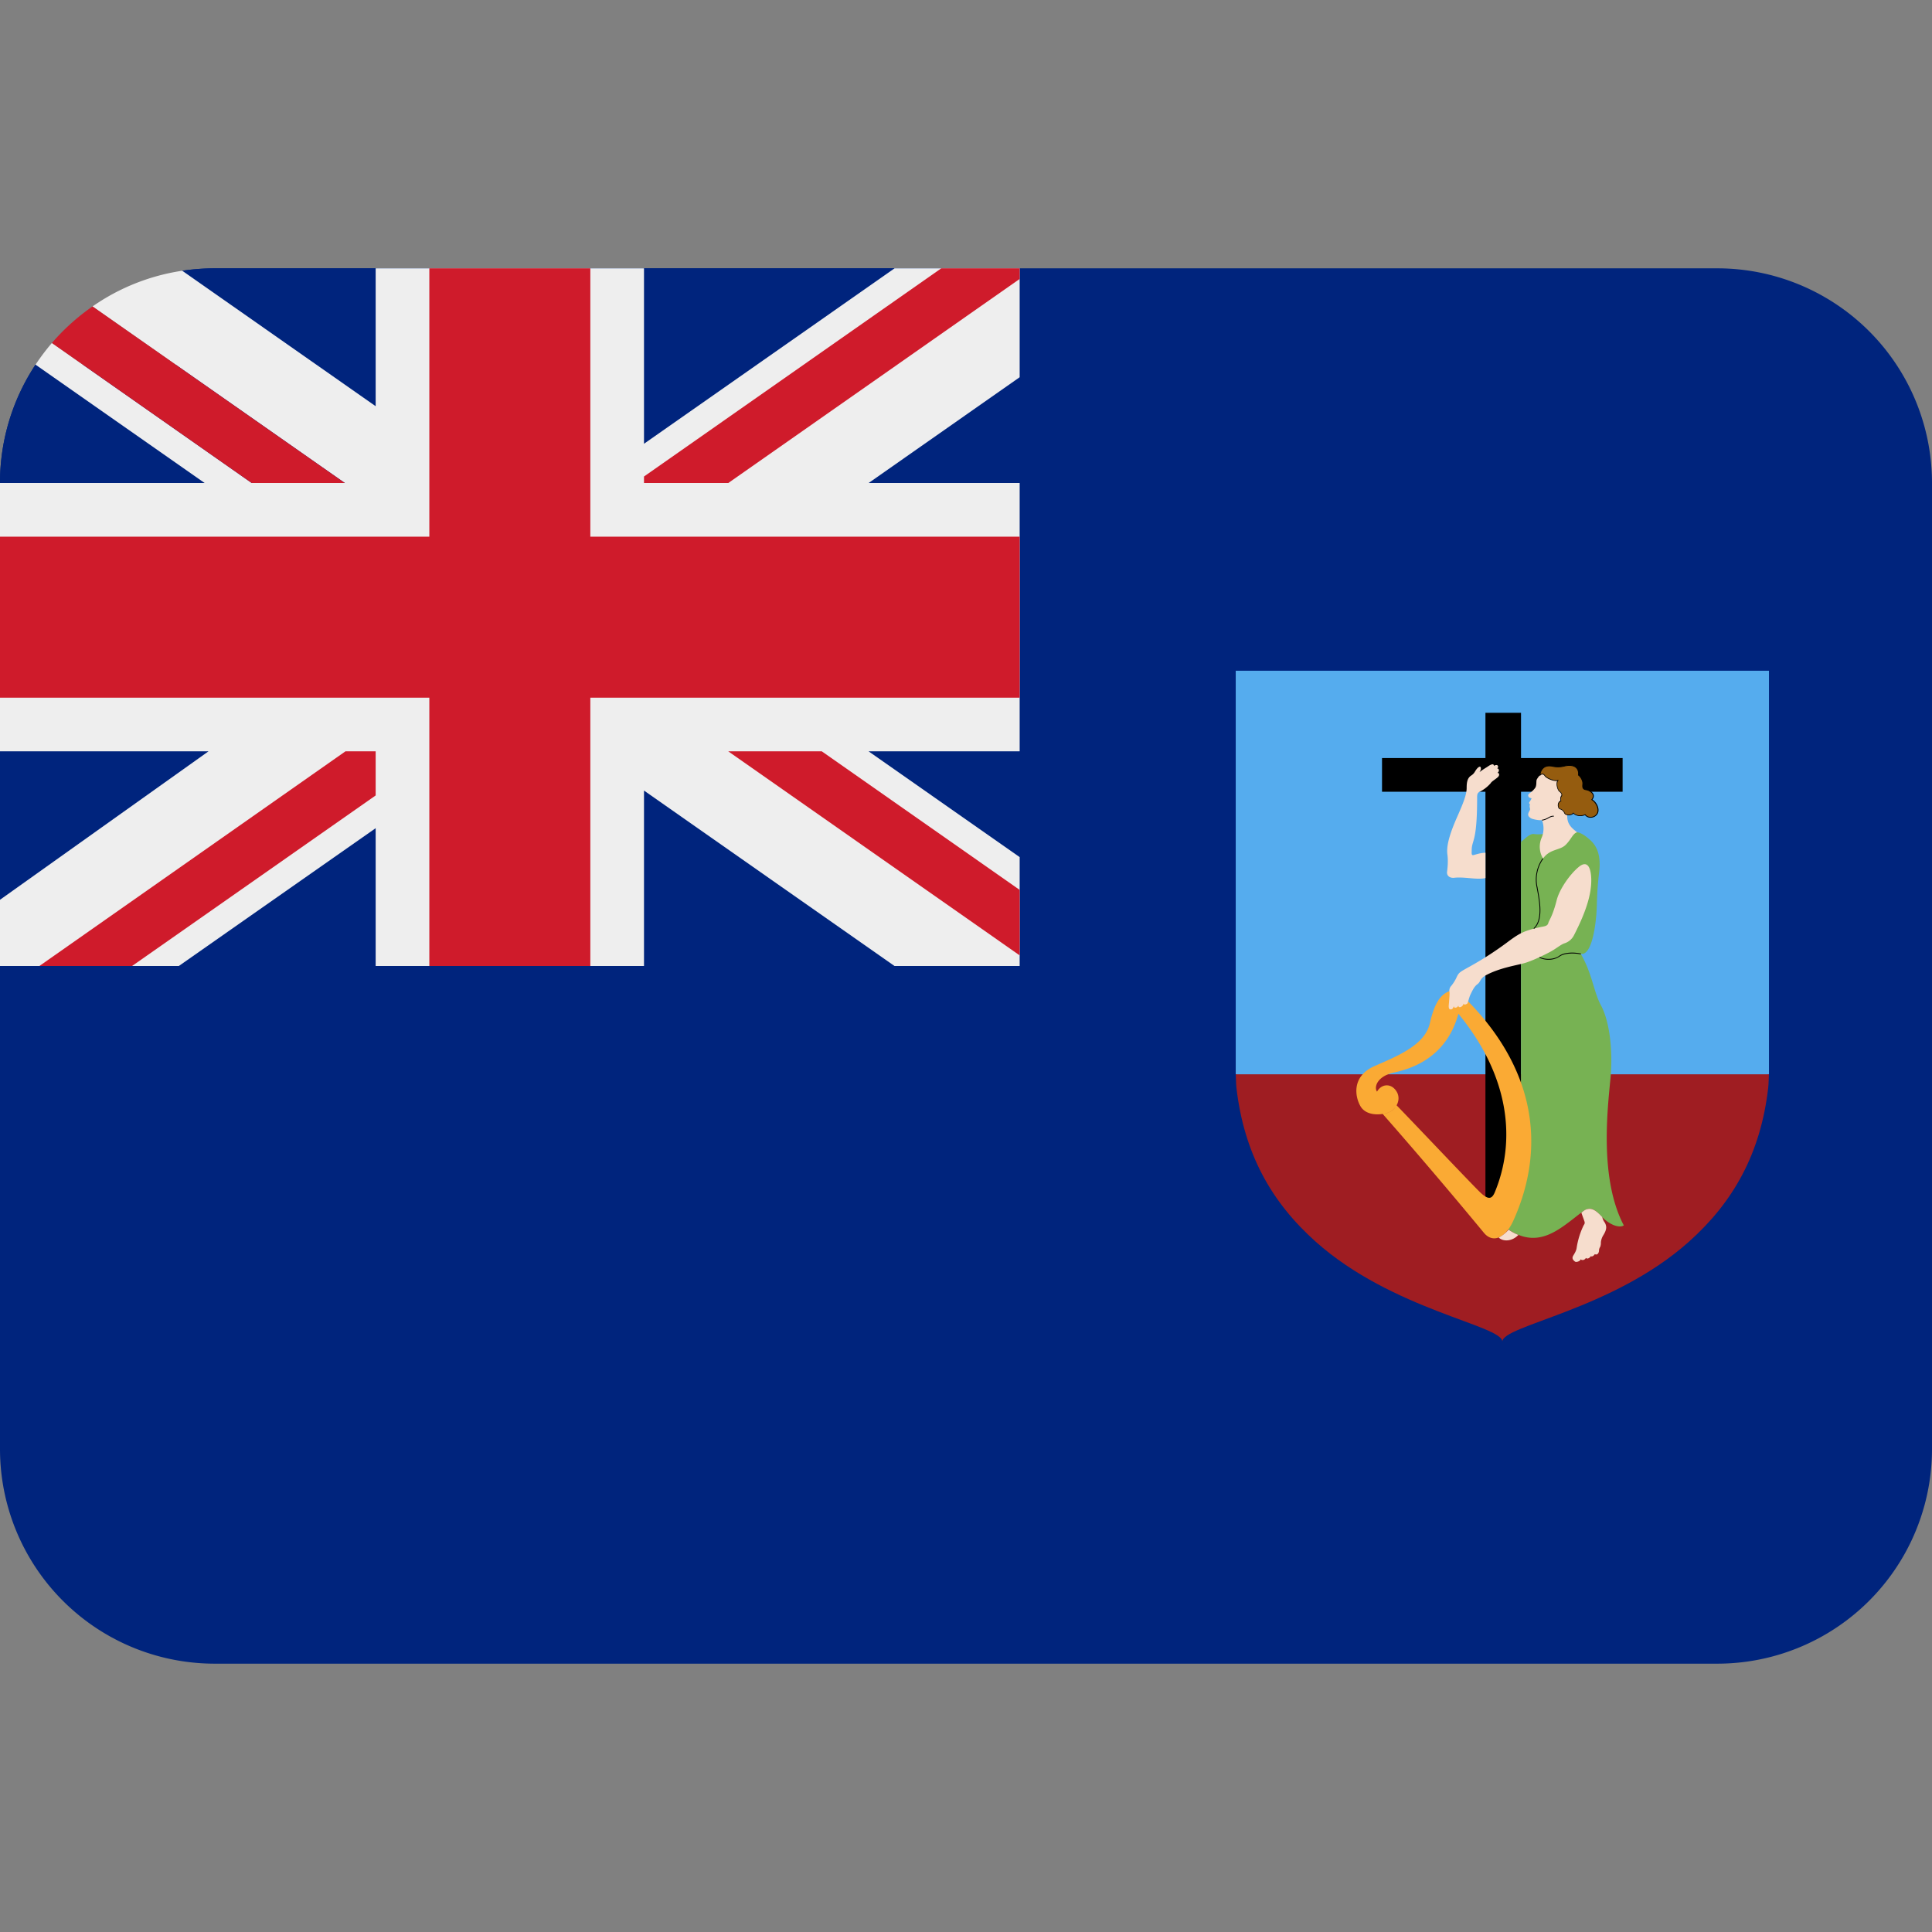
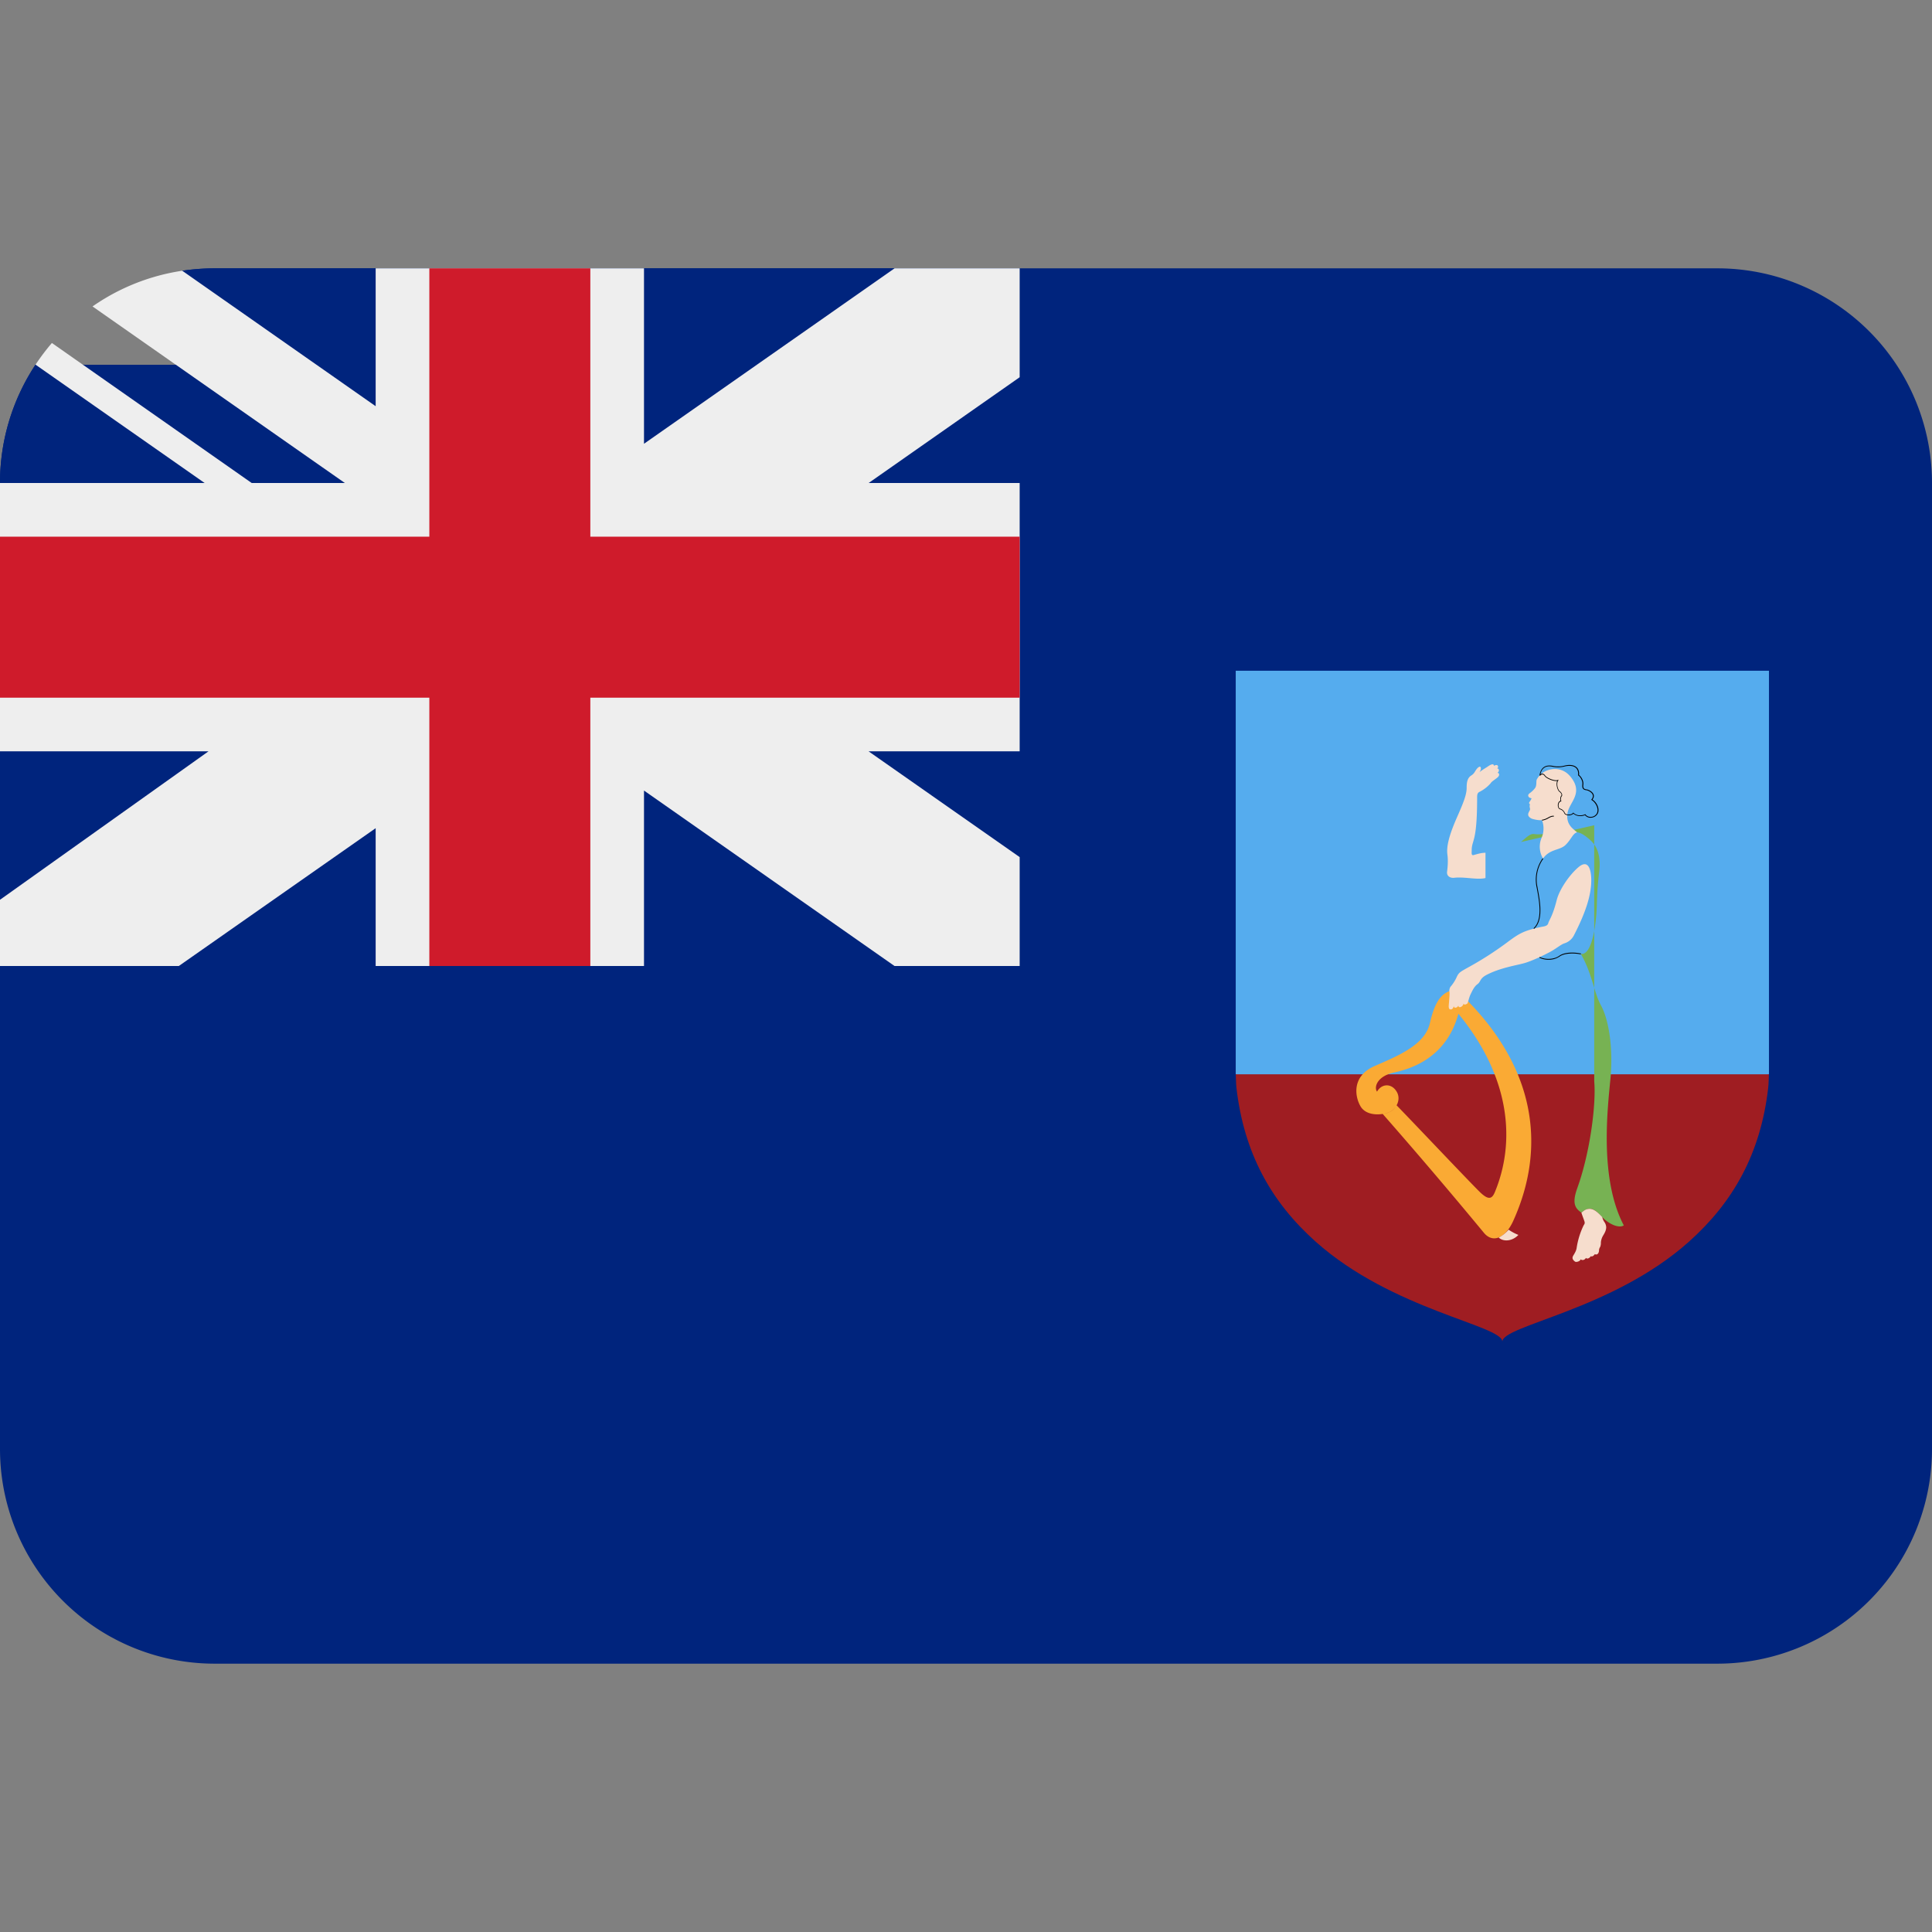
<svg xmlns="http://www.w3.org/2000/svg" width="800px" height="800px" viewBox="0 0 36 36" aria-hidden="true" role="img" class="iconify iconify--twemoji" preserveAspectRatio="xMidYMid meet">
  <rect x="0" y="0" width="36" height="36" fill="#808080" stroke="none" />
  <path fill="#00247D" d="M32 5H4c-.205 0-.407.015-.604.045l-.004 1.754l-2.73-.004A3.984 3.984 0 0 0 0 9v18a4 4 0 0 0 4 4h28a4 4 0 0 0 4-4V9a4 4 0 0 0-4-4z" />
  <path fill="#55ACEE" d="M32.962 12.498h-9.936v7.52l4.968 2l4.968-2z" />
  <path fill="#9F1D22" d="M23.026 20.018c.006.082.004.17.013.25c.142 1.225.65 2.131 1.477 2.869c1.431 1.278 3.478 1.559 3.478 1.863c0-.305 2.047-.585 3.477-1.863c.827-.738 1.337-1.645 1.477-2.869c.009-.08.008-.168.013-.25h-9.935z" />
-   <path d="M28.342 14.753h1.893v-.628h-1.893v-.843h-.663v.843h-1.927v.628h1.927v7.954h.663z" fill="#000000" />
-   <path fill="#77B253" d="M28.342 15.689c.114-.099.175-.158.244-.148a.571.571 0 0 0 .236-.016c.07-.022.421-.065.564-.017c.048.006.113.032.213.117c.102.084.248.231.198.637c-.05.406-.033.58-.054.807c-.037.4-.128.732-.287.705c.217.378.237.704.378.964c.141.259.23.791.174 1.365c-.055.574-.206 1.863.249 2.73c-.076.054-.26 0-.423-.174c-.161-.174-.233-.167-.368-.065c-.41.312-.796.693-1.365.312c-.13-.086-.17-.189-.076-.454c.239-.661.354-1.566.316-1.992v-4.771z" />
+   <path fill="#77B253" d="M28.342 15.689c.114-.099.175-.158.244-.148a.571.571 0 0 0 .236-.016c.07-.022.421-.065.564-.017c.048.006.113.032.213.117c.102.084.248.231.198.637c-.05.406-.033.58-.054.807c-.037.4-.128.732-.287.705c.217.378.237.704.378.964c.141.259.23.791.174 1.365c-.055.574-.206 1.863.249 2.73c-.076.054-.26 0-.423-.174c-.161-.174-.233-.167-.368-.065c-.13-.086-.17-.189-.076-.454c.239-.661.354-1.566.316-1.992v-4.771z" />
  <path fill="#FAAA34" d="M26.022 20.594c.347.357 1.43 1.503 1.569 1.633c.141.13.207.12.262-.01c.392-.943.293-2.145-.678-3.327c-.157.581-.562.958-1.196 1.094c-.323.069-.379.277-.32.357c.088-.156.282-.162.375.017c.074.147-.024.331-.186.38c-.162.048-.401.043-.498-.126c-.098-.167-.178-.558.271-.751c.45-.196.933-.396 1.023-.798c.093-.4.217-.595.488-.622c1.5 1.381 1.69 2.926 1.066 4.306c-.151.335-.39.423-.553.218a98.806 98.806 0 0 0-1.882-2.21c.135-.009.224-.084.259-.161z" />
  <path fill="#F6DDCD" d="M28.733 15.282a.444.444 0 0 1-.003.319a.426.426 0 0 0 .022.396c.131-.184.314-.147.422-.255c.109-.108.131-.211.213-.233c-.082-.07-.207-.146-.18-.352c.027-.206.314-.374.054-.688c-.167-.203-.411-.146-.517-.068a.38.38 0 0 0-.109.125c-.015.035.005.115-.035.163a.474.474 0 0 1-.097.092c-.024.017-.04.043-.014.073c.01.012.029.015.05.022a.328.328 0 0 1-.039.067c-.013.016-.008.032.009.045c-.021.065.019.073-.009.121c-.022.042-.055.092.032.141c.025.014.141.04.201.032zm-1.054 1.079c-.15.038-.393-.027-.58-.005c-.08.009-.145-.033-.135-.113c.011-.082.022-.207.006-.321c-.024-.177.06-.422.179-.693c.12-.271.18-.422.18-.549c0-.085.007-.179.083-.228c.057-.036.067-.071.088-.1c.045-.068.089-.084.093-.044c.005.025-.004.047-.025.08c.049-.04.13-.088.151-.102c.018-.013.113-.081.118-.017c.039-.019.066-.018.073.002c.011.023.004.032-.014.048c.026-.006.059.042.005.084c.027-.01.056.037.006.081c-.052.045-.112.076-.132.112a.693.693 0 0 1-.198.155c-.05.022-.053.051-.053.127c0 .834-.101.767-.101.967c0 .054-.011.103.043.086c.056-.016.134-.041.214-.041v.471zm.034 1.798c.245-.124.524-.168.671-.207c.146-.037.38-.151.493-.211c.113-.059.205-.14.27-.162a.298.298 0 0 0 .179-.147c.212-.411.325-.742.325-1.028c0-.19-.05-.4-.233-.25c-.172.143-.36.418-.411.618c-.077.304-.14.368-.157.429c-.016.059-.077.059-.152.075c-.318.071-.395.12-.633.298a6.172 6.172 0 0 1-.673.433c-.173.097-.204.108-.243.187a.755.755 0 0 1-.105.174a.131.131 0 0 0-.035.119c.006.035-.01.197-.014.252c-.002.054.011.068.033.07c.021.002.051-.008.062-.073c-.012.066.079.043.084-.005c-.003.07.092.029.098-.036c0 .045.071.014.077-.008c.017-.055.031-.114.052-.157c.031-.063.066-.145.128-.19c.07-.051.037-.108.184-.181zm1.754 4.437c.018.059.046.127.058.166c.012.041-.009.054-.02.078a1.473 1.473 0 0 0-.126.41c-.007.06-.047.118-.066.151c-.021.038-.014.07.035.107c.023.017.098-.006.105-.043c.028.026.077.015.098-.026c.024.026.065.008.092-.032c.025.017.061-.015.074-.038c.037.02.078-.004.079-.078c0-.014.01-.041.021-.057a.201.201 0 0 0 .013-.083a.3.3 0 0 1 .044-.132c.025-.041.07-.115.05-.186c-.016-.066-.046-.061-.069-.155c-.06-.063-.141-.149-.225-.153c-.085-.005-.134.05-.163.071zm-1.54.464c.075.076.245.079.366-.049a.932.932 0 0 1-.183-.098a.593.593 0 0 1-.183.147z" />
-   <path fill="#955C0F" d="M28.693 14.449c.029-.193.165-.188.252-.168a.467.467 0 0 0 .202-.006c.16-.043.282.014.267.168c.043.032.088.108.08.173c-.007.065.006.092.064.101c.06.008.188.081.104.184c.082.049.144.173.101.257c-.043.083-.175.097-.227.021c-.061.027-.157.032-.218-.03c-.041.048-.145.043-.164 0a.133.133 0 0 0-.088-.079c-.043-.014-.047-.133.019-.146c-.01-.035-.006-.076.011-.094c.015-.02.003-.055-.036-.084c-.037-.03-.07-.144-.033-.206c-.063.022-.208-.04-.238-.084c-.027-.042-.068-.045-.096-.007z" />
  <path d="M29.638 15.237a.13.13 0 0 1-.104-.048c-.063.027-.154.028-.215-.028a.127.127 0 0 1-.088.031l-.02-.001c-.031-.004-.055-.018-.063-.038a.121.121 0 0 0-.083-.074c-.027-.009-.038-.048-.037-.08c.002-.032.016-.068.05-.079c-.009-.037-.003-.075.014-.094c.011-.014.003-.045-.035-.073c-.037-.03-.068-.135-.042-.201l-.018.001c-.074 0-.186-.052-.213-.091c-.013-.02-.028-.031-.044-.031h-.001c-.015 0-.028.008-.039.023l-.014-.005c.012-.073.039-.125.082-.155c.045-.031.103-.037.18-.02c.034.007.12.015.198-.006c.095-.025.177-.016.227.026c.038.032.056.083.05.146c.045.035.088.112.08.177c-.007.064.006.085.058.092c.041.005.11.039.132.092c.009.022.012.056-.019.097c.082.053.141.176.097.263a.148.148 0 0 1-.121.075l-.012.001zm-.099-.067l.003.005c.022.031.063.05.105.046a.128.128 0 0 0 .108-.066c.041-.081-.02-.201-.098-.248l-.008-.004l.006-.007c.025-.031.032-.061.021-.089c-.019-.046-.082-.078-.12-.083c-.068-.009-.077-.047-.071-.109c.008-.06-.033-.134-.077-.166l-.003-.002v-.004c.007-.06-.009-.107-.044-.137c-.045-.038-.124-.046-.213-.023a.486.486 0 0 1-.206.006c-.074-.017-.127-.011-.167.017c-.035.024-.059.064-.071.121a.056.056 0 0 1 .032-.011h.002c.021 0 .041.014.056.038c.024.035.134.085.201.085a.085.085 0 0 0 .029-.004l.019-.006l-.01.018c-.035.057-.005.167.031.196a.12.12 0 0 1 .04.049c.007.018.006.034-.003.045c-.015.017-.019.054-.01.088l.003.008l-.008.001c-.031.006-.044.039-.045.067c-.002.032.009.06.025.065a.139.139 0 0 1 .093.083c.007.014.025.025.052.028c.031.005.076-.002.1-.03l.006-.006l.005.006c.057.057.146.055.21.028l.007-.005zm-.805.12l-.002-.015c.051-.007.085-.025.115-.042s.059-.032.097-.032h.009v.015c-.039-.002-.065.012-.098.03a.31.31 0 0 1-.121.044zm-.149 2.018l-.01-.011c.171-.157.108-.495.062-.742l-.003-.015a.687.687 0 0 1 .111-.547l.012.009a.667.667 0 0 0-.107.535l.002.015c.047.251.111.594-.067.756zm.268.575a.373.373 0 0 1-.168-.037l.006-.014c.11.055.27.045.362-.021c.096-.07.272-.072.406-.043l-.004.015c-.123-.026-.301-.026-.395.041a.36.36 0 0 1-.207.059z" fill="#000000" />
  <path fill="#00247D" d="M19 18V5H4c-.32 0-.604.045-.604.045l-.004 1.754l-2.73-.004S.62 6.854.535 7A3.988 3.988 0 0 0 0 9v9h19z" />
  <path fill="#EEE" d="M19 5h-2.331L12 8.269V5H7v2.569L3.396 5.045a3.942 3.942 0 0 0-1.672.665L6.426 9H4.69L.967 6.391a4.15 4.15 0 0 0-.305.404L3.813 9H0v5h3.885L0 16.766V18h3.332L7 15.432V18h5v-3.269L16.668 18H19v-2.029L16.185 14H19V9h-2.814L19 7.029V5z" />
  <path fill="#CF1B2B" d="M11 5H8v5H0v3h8v5h3v-5h8v-3h-8z" />
-   <path fill="#CF1B2B" d="M19 5h-1.461L12 8.879V9h1.571L19 5.198zm-17.276.71a4.052 4.052 0 0 0-.757.681L4.69 9h1.735L1.724 5.71zM6.437 14L.734 18h1.727L7 14.822V14zM19 17.802v-1.22L15.313 14H13.57z" />
</svg>